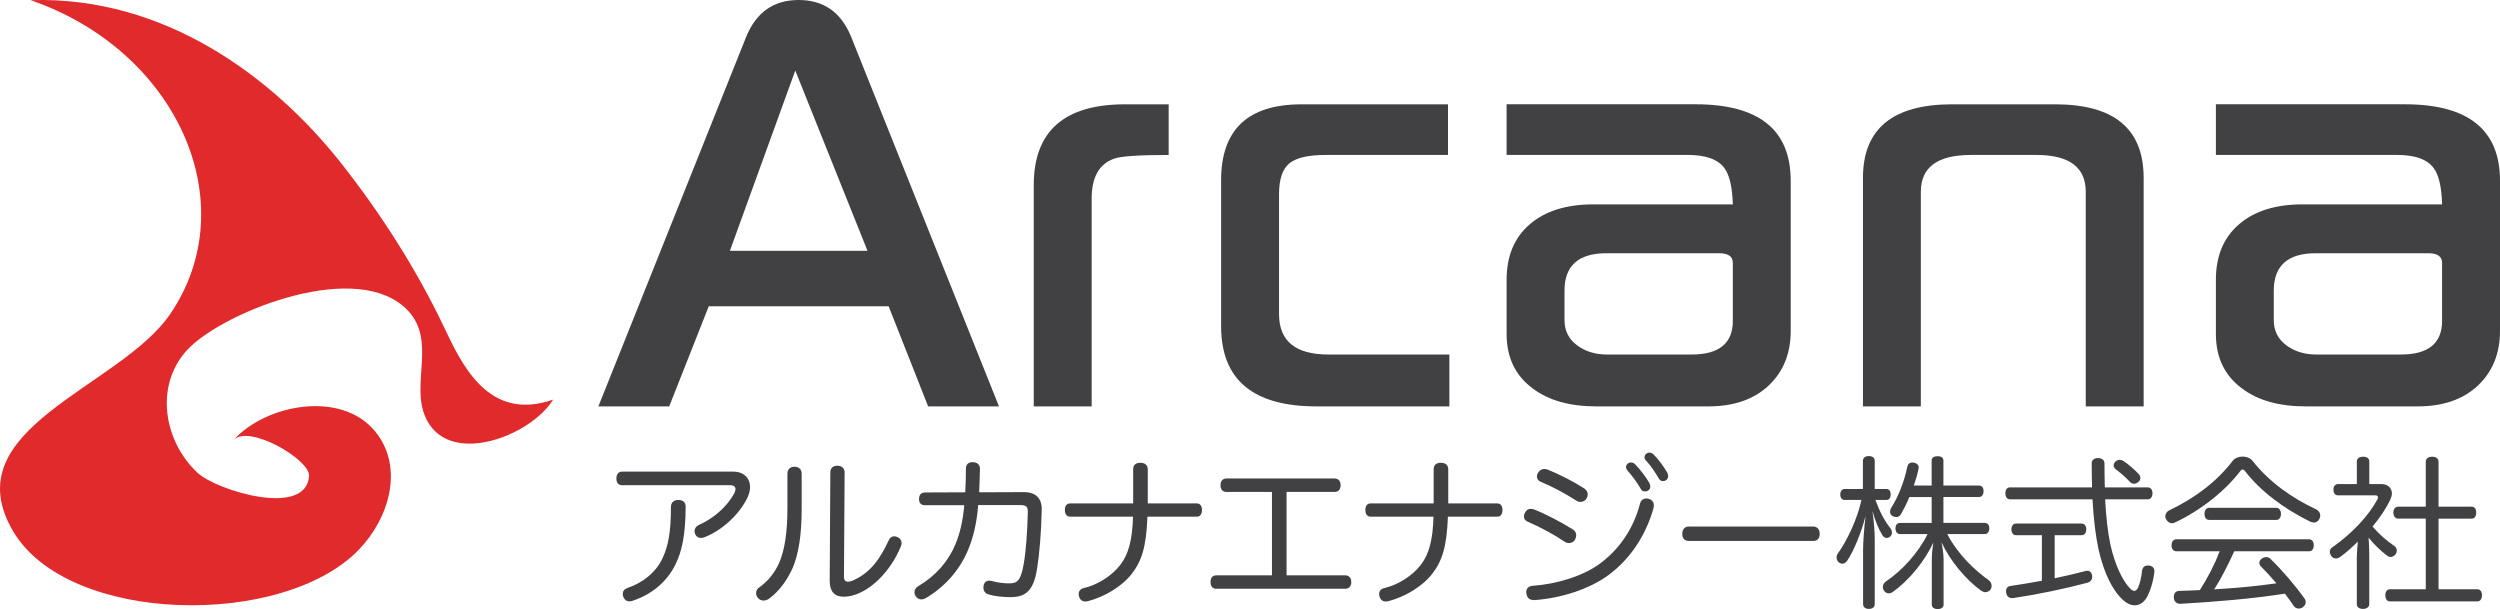
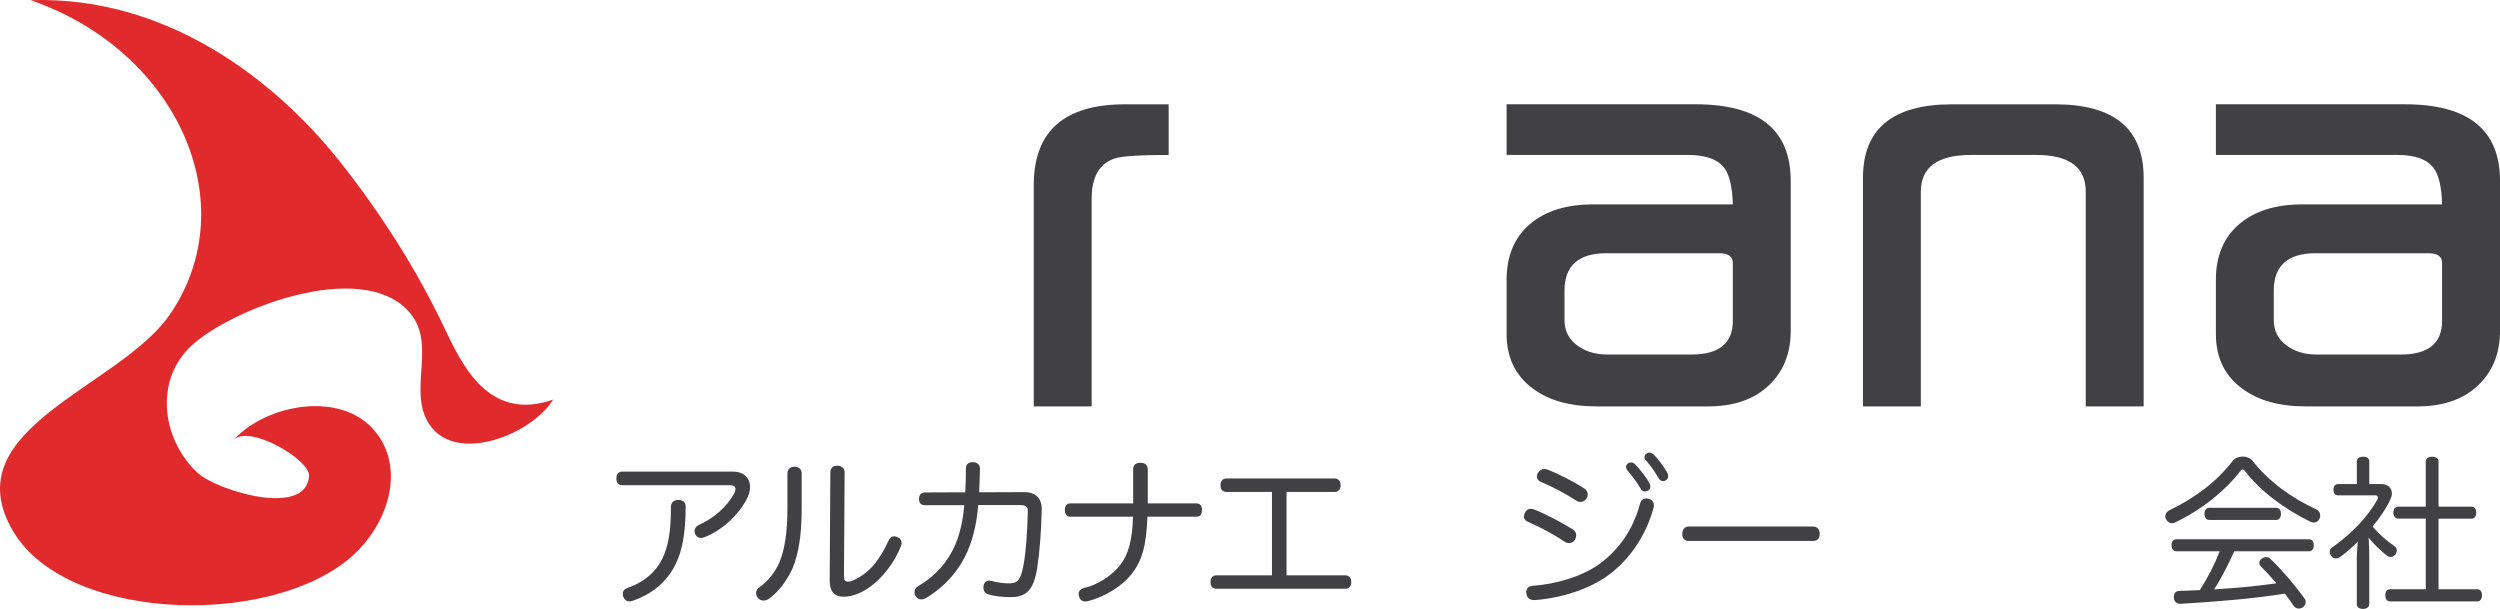
<svg xmlns="http://www.w3.org/2000/svg" id="a" viewBox="0 0 127.321 31.018">
  <defs>
    <style>.b{fill:#414042;}.b,.c{stroke-width:0px;}.c{fill:#e02a2b;}</style>
  </defs>
  <path class="c" d="m18.276,27.994c-3.863,4.002-14.784,3.825-17.601-.927-3.116-5.253,5.431-7.323,7.984-11.061C12.524,10.354,9.005,2.566,1.554.008c6.846-.218,12.371,3.949,15.784,8.258,2.057,2.6,3.887,5.477,5.254,8.35.923,1.941,2.27,4.887,5.578,3.736-1.175,1.9-5.425,3.495-6.527.838-.699-1.685.563-3.835-.857-5.36-2.493-2.674-9.156-.029-11.087,1.825-1.843,1.769-1.448,4.725.356,6.42.955.896,5.565,2.322,5.684.152.045-.814-3.084-2.667-3.862-1.8,1.653-1.845,5.509-2.569,7.236-.448,1.472,1.807.724,4.399-.836,6.014Z" />
  <path class="b" d="m37.315,24.018c.375,0,.592.126.742.318.092.125.142.283.142.467,0,.158-.041.342-.125.526-.426.9-1.343,1.701-2.186,2.027-.066.023-.125.041-.183.041-.117,0-.225-.051-.283-.158-.034-.059-.05-.125-.05-.184,0-.143.083-.259.209-.317.733-.317,1.434-.91,1.817-1.618.034-.075.059-.15.059-.21,0-.116-.083-.198-.275-.198h-5.49c-.201,0-.301-.126-.301-.344,0-.216.109-.351.301-.351h5.624Zm-2.395,1.786c-.008,1.461-.192,2.285-.526,2.955-.458.925-1.259,1.533-2.168,1.834-.058.024-.117.034-.176.034-.132,0-.233-.067-.3-.218-.025-.058-.033-.117-.033-.168,0-.132.075-.239.242-.299.792-.267,1.452-.8,1.785-1.518.285-.609.426-1.31.426-2.603,0-.242.158-.359.383-.359.226,0,.367.117.367.342Z" />
  <path class="b" d="m40.103,24.111c0-.209.142-.342.358-.342.208,0,.367.124.367.35v1.803c0,1.344-.167,2.318-.459,3.004-.293.65-.702,1.192-1.176,1.543-.101.082-.209.117-.31.117-.109,0-.217-.05-.283-.135-.068-.074-.093-.158-.093-.249,0-.117.059-.227.168-.293.425-.3.792-.734,1.035-1.308.249-.626.392-1.46.392-2.737v-1.752Zm2.186-.06c0-.209.133-.333.359-.333.208,0,.367.124.367.333l-.033,5.341c0,.15.066.233.208.233.059,0,.142-.017.242-.058.934-.411,1.41-1.153,1.835-2.062.066-.134.159-.192.275-.192.058,0,.126.017.183.05.117.05.192.168.192.3,0,.043-.007.093-.033.151-.509,1.26-1.527,2.287-2.512,2.527-.15.034-.283.05-.4.05-.467,0-.717-.267-.717-.801l.033-5.54Z" />
  <path class="b" d="m49.816,25.721c-.067.893-.241,1.652-.534,2.336-.434,1-1.159,1.828-2.144,2.412-.075.041-.15.059-.217.059-.117,0-.217-.059-.292-.175-.042-.06-.058-.125-.058-.185,0-.125.066-.241.184-.309.893-.525,1.535-1.258,1.902-2.135.242-.575.384-1.226.451-1.994h-1.994c-.209,0-.309-.108-.309-.318,0-.208.1-.332.317-.332l2.036-.008c.025-.443.034-.802.034-1.21,0-.218.133-.325.35-.325.208,0,.366.117.366.332-.008.418-.025.785-.041,1.203l2.286-.009c.601,0,.909.325.901.876-.025,1.219-.116,2.245-.234,3.003-.175,1.11-.55,1.469-1.359,1.469-.409,0-.843-.049-1.151-.149-.142-.05-.225-.176-.225-.334,0-.034,0-.075.008-.109.034-.167.15-.249.293-.249.032,0,.075.008.116.016.251.074.592.125.876.125.433,0,.601-.133.751-.949.124-.693.191-1.653.216-2.671v-.033c0-.275-.1-.335-.417-.335h-2.111Z" />
  <path class="b" d="m54.515,26.313h-.017c-.183,0-.267-.15-.267-.343,0-.183.085-.332.267-.332h3.212v-1.736c0-.225.134-.333.368-.333.225,0,.376.108.376.341v1.728h2.495c.184,0,.267.149.267.332,0,.192-.083.343-.258.343h-2.521c-.058,1.552-.299,2.27-.8,2.912-.518.667-1.41,1.177-2.236,1.393-.042.01-.083.017-.117.017-.15,0-.275-.074-.325-.242-.017-.05-.025-.092-.025-.141,0-.142.084-.259.258-.301.693-.157,1.443-.626,1.877-1.201.4-.524.601-1.251.633-2.437h-3.187Z" />
  <path class="b" d="m68.508,29.301c.199,0,.31.133.31.343,0,.208-.11.341-.31.341h-6.558c-.2,0-.3-.133-.3-.341,0-.21.1-.343.3-.343h2.829v-4.247h-2.311c-.208,0-.31-.133-.31-.341,0-.21.101-.344.31-.344h5.499c.199,0,.308.134.308.344,0,.208-.108.341-.308.341h-2.445v4.247h2.986Z" />
-   <path class="b" d="m69.82,26.313h-.019c-.184,0-.266-.15-.266-.343,0-.183.082-.332.266-.332h3.213v-1.736c0-.225.134-.333.368-.333.225,0,.375.108.375.341v1.728h2.494c.185,0,.268.149.268.332,0,.192-.083.343-.258.343h-2.521c-.059,1.552-.301,2.27-.802,2.912-.517.667-1.408,1.177-2.235,1.393-.043.01-.083.017-.117.017-.15,0-.275-.074-.326-.242-.016-.05-.023-.092-.023-.141,0-.142.083-.259.259-.301.692-.157,1.442-.626,1.877-1.201.401-.524.601-1.251.633-2.437h-3.186Z" />
  <path class="b" d="m80.108,26.965c.116.075.166.184.166.291,0,.075-.025.158-.057.227-.068.117-.193.175-.317.175-.075,0-.158-.026-.226-.075-.484-.334-1.252-.752-1.878-1.018-.116-.051-.185-.143-.185-.259,0-.067.018-.134.059-.2.068-.135.168-.193.286-.193.058,0,.107.01.174.033.617.243,1.402.66,1.978,1.02Zm4.121-1.228c0,.043-.007.085-.017.134-.392,1.41-1.201,2.603-2.277,3.403-.975.729-2.445,1.194-3.772,1.286h-.051c-.208,0-.356-.117-.374-.343-.01-.016-.01-.041-.01-.059,0-.183.109-.308.335-.325,1.218-.083,2.596-.501,3.47-1.167.943-.718,1.645-1.719,1.985-2.996.042-.174.152-.283.317-.283.042,0,.086,0,.135.017.158.049.258.167.258.333Zm-3.369-.559c0,.067-.019.135-.051.193-.066.125-.193.191-.325.191-.067,0-.135-.016-.192-.058-.559-.359-1.251-.734-1.827-.968-.125-.05-.193-.15-.193-.275,0-.06.019-.126.06-.186.076-.124.184-.189.31-.189.058,0,.116.007.184.033.565.225,1.275.583,1.86.958.116.084.176.193.176.301Zm2.192-1.626c.093,0,.15.024.218.091.259.259.559.659.717.934.025.051.06.11.06.218,0,.126-.117.233-.275.233-.1,0-.167-.041-.218-.142-.176-.31-.426-.651-.659-.908-.05-.059-.083-.126-.083-.2,0-.108.107-.226.241-.226Zm.944-.501c.091,0,.15.033.226.101.215.207.533.641.684.909.025.05.05.116.05.208,0,.1-.1.233-.26.233-.101,0-.158-.041-.217-.134-.184-.317-.4-.641-.625-.885-.075-.074-.101-.117-.101-.215,0-.11.125-.218.243-.218Z" />
  <path class="b" d="m86,27.548c-.208,0-.325-.134-.325-.358,0-.217.117-.375.334-.375h6.332c.217,0,.334.158.334.375,0,.225-.117.358-.326.358h-6.349Z" />
-   <path class="b" d="m96.072,24.903c.143,0,.217.108.217.283,0,.159-.074.276-.217.276h-.559c.199.559.449,1.042.758,1.435.051.066.084.149.084.225s-.033.15-.091.208c-.06.042-.117.067-.176.067-.085,0-.168-.051-.226-.15-.176-.275-.358-.718-.501-1.218.068.509.117,1.042.117,1.401v3.329c0,.158-.108.251-.3.251-.184,0-.294-.093-.294-.251v-2.753c0-.418.051-1.094.127-1.737-.2.81-.593,1.778-.927,2.272-.074.117-.167.167-.258.167-.059,0-.127-.025-.185-.076-.065-.059-.107-.142-.107-.241,0-.067.017-.135.064-.201.47-.658.985-1.734,1.203-2.728h-.851c-.151,0-.227-.117-.227-.276,0-.166.075-.283.227-.283h.925v-1.426c0-.159.108-.25.302-.25.191,0,.3.091.3.25v1.426h.593Zm2.303-.176v-1.267c0-.152.116-.226.299-.226.193,0,.301.073.301.226v1.267h1.803c.159,0,.242.11.242.284,0,.175-.083.302-.242.302h-1.803v1.317h2.103c.15,0,.234.101.234.275,0,.176-.084.293-.234.293h-1.909c.567,1.075,1.408,1.845,2.127,2.361.091.066.133.175.133.275,0,.075-.017.142-.058.192-.066.092-.16.133-.26.133-.065,0-.132-.025-.199-.066-.776-.55-1.603-1.535-2.035-2.478.049.235.107.618.107.869v2.303c0,.149-.116.232-.3.232-.184,0-.301-.083-.301-.232v-2.295c0-.251.033-.618.084-.867-.434.918-1.185,1.885-2.045,2.502-.075.059-.157.092-.233.092-.084,0-.167-.041-.233-.125-.041-.059-.067-.125-.067-.2,0-.099.052-.208.159-.283.793-.534,1.636-1.426,2.119-2.411h-1.401c-.142,0-.233-.117-.233-.293,0-.175.092-.275.233-.275h1.61v-1.317h-1.136c-.124.308-.274.599-.425.867-.059.108-.15.149-.241.149-.067,0-.134-.017-.2-.059-.075-.04-.117-.124-.117-.215,0-.059.016-.125.059-.192.367-.576.684-1.394.816-2.085.033-.144.117-.226.268-.226.017,0,.042,0,.058.009.159.016.26.124.26.248,0,.02,0,.033-.009.059-.058.285-.143.576-.243.859h.911Z" />
-   <path class="b" d="m102.365,25.431c-.151,0-.235-.136-.235-.309,0-.176.084-.301.235-.301h4.18c-.01-.384-.018-.802-.018-1.235,0-.158.135-.257.317-.257.191,0,.332.099.332.257,0,.442.011.852.019,1.235h2.184c.159,0,.243.125.243.301,0,.174-.084.309-.243.309h-2.168c.051.927.134,1.668.267,2.301.241,1.077.642,1.878,1.018,2.253.073.067.141.108.199.108.068,0,.135-.05.192-.166.084-.176.167-.501.208-.87.025-.173.135-.257.293-.257h.05c.165.018.283.116.283.284v.032c-.05.452-.2.986-.401,1.327-.149.25-.366.384-.602.384-.19,0-.39-.082-.591-.267-.534-.476-.976-1.368-1.252-2.578-.148-.693-.249-1.526-.309-2.552h-4.203Zm.299,1.825c-.142,0-.225-.126-.225-.3,0-.166.083-.292.225-.292h3.354c.149,0,.233.126.233.292,0,.174-.084.3-.233.3h-1.377v2.194c.544-.117,1.067-.233,1.561-.366.033-.009.066-.017.101-.017.125,0,.209.083.242.217.008.033.008.059.008.091,0,.142-.085.259-.242.302-1.185.316-2.562.6-3.788.783h-.059c-.15,0-.267-.092-.293-.275-.007-.032-.007-.059-.007-.082,0-.143.083-.244.217-.259.519-.077,1.061-.167,1.609-.268v-2.32h-1.326Zm6.266-3.103c.051.059.076.125.076.19,0,.077-.033.144-.092.193-.076.066-.149.1-.226.1-.083,0-.168-.033-.227-.108-.208-.226-.459-.442-.698-.618-.075-.058-.118-.132-.118-.208,0-.075.032-.149.107-.208.059-.051.126-.075.201-.075.067,0,.134.024.2.065.251.169.576.443.775.669Z" />
  <path class="b" d="m114.214,23.252c.183,0,.375.066.483.191.851,1.094,2.019,1.919,3.269,2.502.134.067.2.185.2.31,0,.05-.007.102-.033.15-.059.133-.158.208-.284.208-.067,0-.141-.018-.216-.058-1.303-.644-2.495-1.52-3.312-2.578-.042-.042-.074-.068-.107-.068-.034,0-.068.026-.101.059-.742.984-1.985,2.002-3.354,2.646-.05.025-.092.033-.142.033-.117,0-.227-.067-.3-.201-.025-.049-.043-.1-.043-.149,0-.125.084-.251.208-.309,1.302-.625,2.411-1.45,3.247-2.544.108-.125.292-.191.484-.191Zm-.426,4.823c-.309.666-.626,1.326-1.026,1.941,1.059-.066,2.119-.158,3.171-.308-.26-.308-.535-.608-.794-.867-.049-.051-.075-.117-.075-.175,0-.084.042-.158.117-.208.075-.06.15-.086.226-.086.084,0,.167.026.226.093.601.577,1.285,1.386,1.733,2.019.043.051.059.116.059.175,0,.101-.049.192-.134.259-.066.051-.15.075-.216.075-.101,0-.192-.042-.251-.125-.133-.201-.292-.418-.459-.635-1.651.26-3.562.419-5.322.518h-.017c-.168,0-.31-.117-.317-.316v-.025c0-.192.092-.308.268-.317.35-.008.709-.024,1.058-.041.401-.626.744-1.285,1.01-1.976h-2.209c-.15,0-.243-.126-.243-.302,0-.184.093-.309.243-.309h6.758c.156,0,.242.125.242.3,0,.185-.086.311-.242.311h-3.805Zm2.145-2.212c.149,0,.233.142.233.308,0,.167-.084.308-.233.308h-3.431c-.149,0-.232-.141-.232-.308,0-.167.083-.308.232-.308h3.431Z" />
  <path class="b" d="m120.029,28.415c0-.274.034-.575.05-.833-.283.283-.583.559-.9.784-.075.049-.143.075-.218.075-.092,0-.175-.042-.241-.134-.042-.067-.067-.143-.067-.207,0-.093.043-.176.142-.235.978-.692,1.81-1.56,2.286-2.435.018-.034.025-.068.025-.094,0-.065-.041-.108-.124-.108h-1.903c-.158,0-.241-.116-.241-.292,0-.166.083-.283.241-.283h.951v-1.159c0-.142.126-.234.317-.234.192,0,.317.083.317.234v1.159h.617c.325,0,.534.2.534.475,0,.094-.025.193-.075.303-.216.466-.534.934-.91,1.384.351.408.734.742,1.102.985.092.059.134.149.134.241,0,.06-.018.124-.059.185-.075.09-.158.141-.259.141-.059,0-.124-.024-.184-.075-.292-.216-.649-.551-.935-.91.017.283.034.568.034.859v2.535c0,.127-.125.236-.317.236-.166,0-.317-.076-.317-.236v-2.36Zm2.111-2.001c-.15,0-.251-.133-.251-.309,0-.175.101-.301.251-.301h1.401v-2.287c0-.165.125-.258.324-.258.201,0,.326.093.326.258v2.287h1.686c.151,0,.233.126.233.301,0,.184-.082.309-.233.309h-1.686v3.596h1.978c.15,0,.234.124.234.3,0,.185-.084.318-.234.318h-4.455c-.15,0-.233-.134-.233-.31,0-.184.083-.309.233-.309h1.827v-3.596h-1.401Z" />
-   <path class="b" d="m50.878,20.697h-3.609l-2.012-5.098h-9.162l-2.013,5.098h-3.608L38.003,1.873c.51-1.248,1.4-1.873,2.672-1.873s2.163.625,2.671,1.873l7.531,18.824Zm-6.697-7.923l-3.679-9.182-3.33,9.182h7.009Z" />
  <path class="b" d="m59.518,7.892c-1.494,0-2.416.062-2.766.184-.771.267-1.155.944-1.155,2.032v10.589h-2.949v-11.27c0-2.743,1.548-4.114,4.649-4.114h2.221v2.579Z" />
-   <path class="b" d="m73.814,20.697h-6.769c-3.236,0-4.856-1.362-4.856-4.083v-7.432c0-2.58,1.364-3.869,4.094-3.869h7.461v2.579h-6.236c-.882,0-1.499.143-1.847.431-.349.288-.522.811-.522,1.571v6.098c0,1.375.835,2.063,2.509,2.063h6.166v2.642Z" />
  <path class="b" d="m91.198,16.859c0,1.145-.376,2.072-1.127,2.779-.752.706-1.776,1.059-3.071,1.059h-5.691c-1.365,0-2.452-.306-3.262-.922-.878-.655-1.318-1.577-1.318-2.764v-2.763c0-1.208.394-2.15,1.18-2.826.786-.676,1.863-1.013,3.229-1.013h7.112c-.024-.871-.164-1.481-.42-1.835-.325-.456-.955-.684-1.885-.684h-9.217v-2.579h9.624c3.231,0,4.846,1.299,4.846,3.899v7.647Zm-2.948-.521v-2.949c0-.328-.233-.492-.7-.492h-5.738c-1.422,0-2.134.635-2.134,1.903v1.505c0,.532.21.958.63,1.273.419.318.934.477,1.539.477h4.304c1.399,0,2.1-.573,2.1-1.718Z" />
  <path class="b" d="m109.173,20.697h-2.949v-10.928c0-1.251-.837-1.877-2.51-1.877h-3.345c-1.696,0-2.544.626-2.544,1.877v10.928h-2.947v-11.639c0-2.497,1.514-3.746,4.544-3.746h5.241c3.007,0,4.51,1.249,4.51,3.746v11.639Z" />
  <path class="b" d="m127.321,16.859c0,1.145-.378,2.072-1.129,2.779-.751.706-1.775,1.059-3.071,1.059h-5.69c-1.365,0-2.451-.306-3.26-.922-.881-.655-1.319-1.577-1.319-2.764v-2.763c0-1.208.392-2.15,1.179-2.826.785-.676,1.862-1.013,3.228-1.013h7.113c-.023-.871-.162-1.481-.419-1.835-.325-.456-.955-.684-1.886-.684h-9.215v-2.579h9.623c3.23,0,4.847,1.299,4.847,3.899v7.647Zm-2.95-.521v-2.949c0-.328-.233-.492-.698-.492h-5.738c-1.422,0-2.135.635-2.135,1.903v1.505c0,.532.21.958.63,1.273.42.318.934.477,1.54.477h4.303c1.399,0,2.099-.573,2.099-1.718Z" />
</svg>